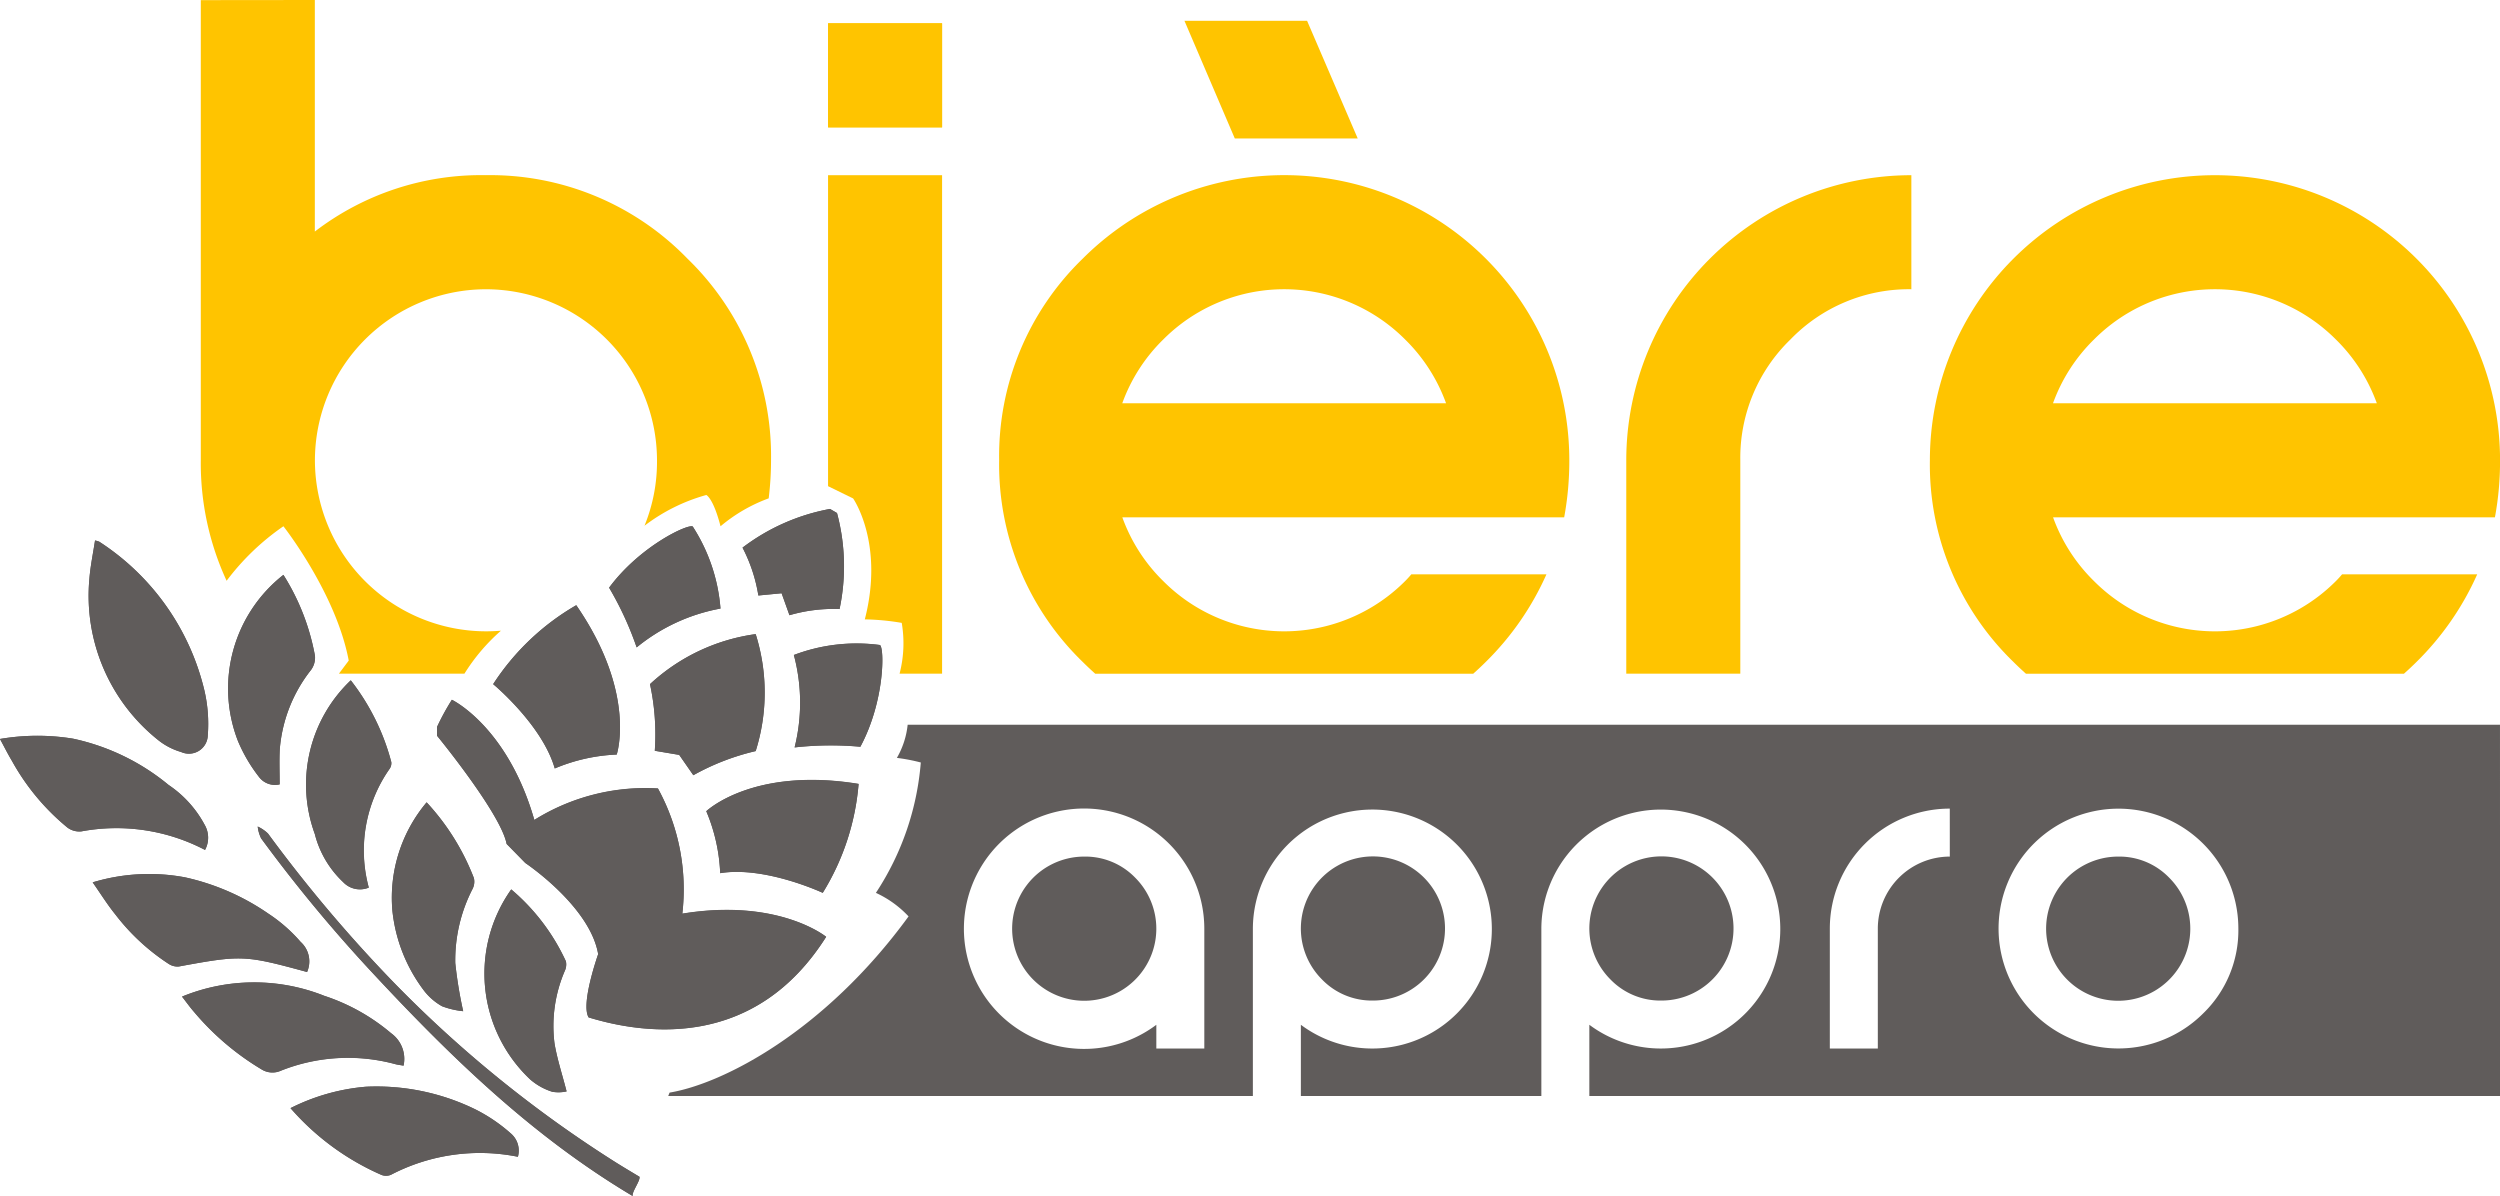
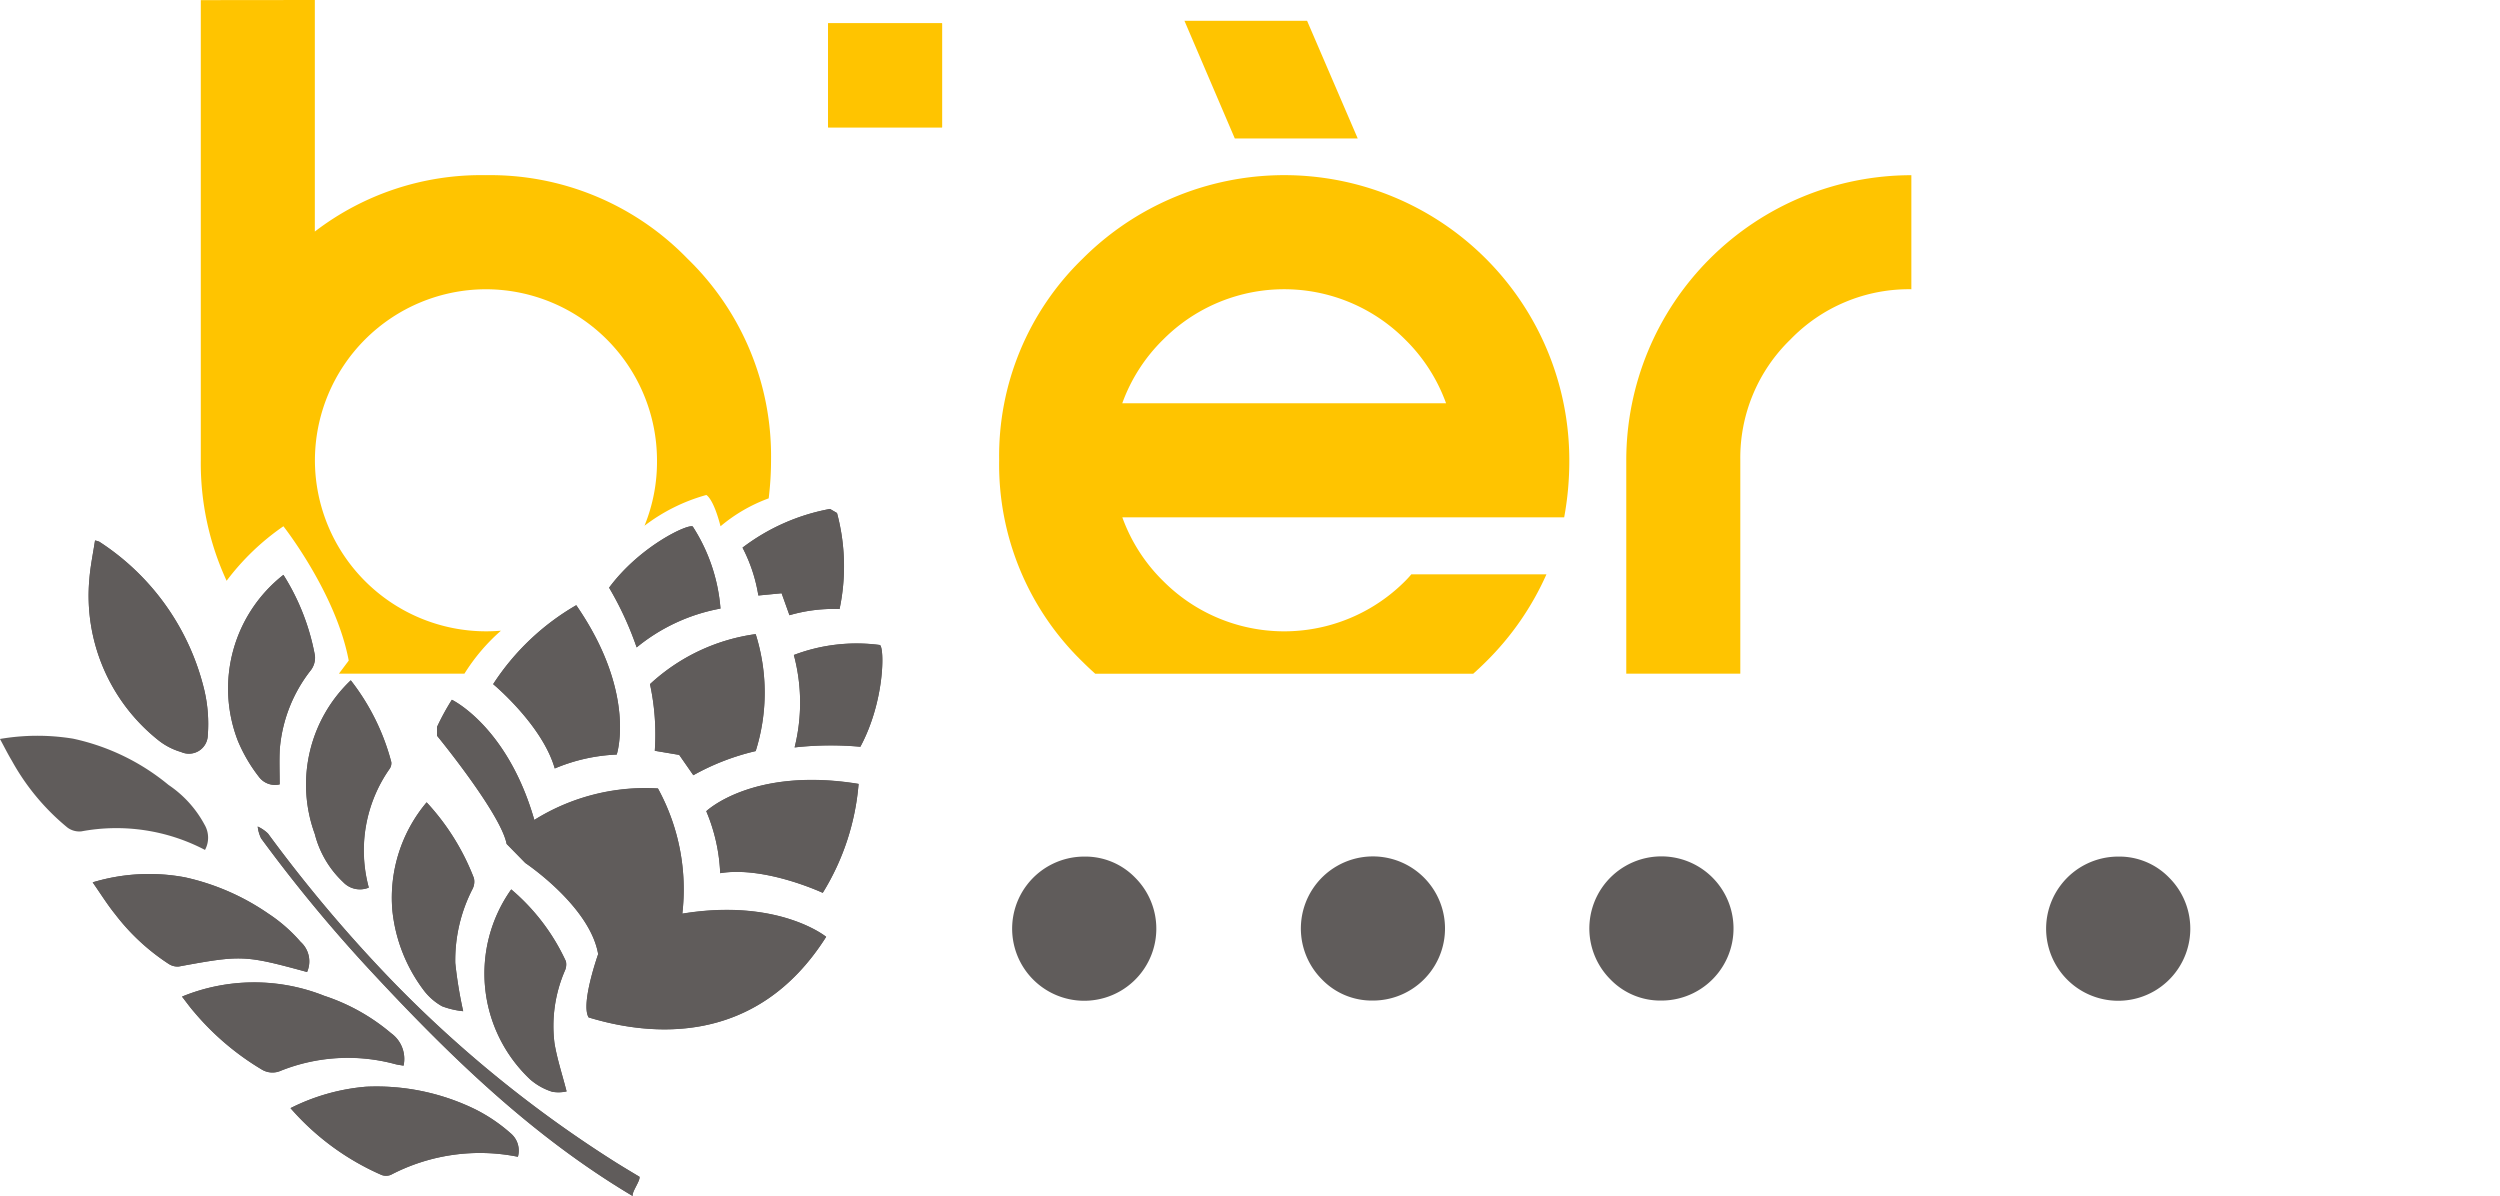
<svg xmlns="http://www.w3.org/2000/svg" width="146.316" height="70" viewBox="0 0 146.316 70">
  <g transform="translate(0 29.787)">
    <path d="M73.147,64.757a10.335,10.335,0,0,0-1.624-4.8c-.273-.173-3.1,1.148-4.894,3.58a19.049,19.049,0,0,1,1.612,3.494A10.81,10.81,0,0,1,73.147,64.757Z" transform="translate(-30.978 -58.927)" fill="#605c5b" />
    <path d="M72.376,77.66l.827,1.189a13.956,13.956,0,0,1,3.648-1.412,11.359,11.359,0,0,0,0-6.845,11.358,11.358,0,0,0-6.187,2.927,13.954,13.954,0,0,1,.283,3.9Z" transform="translate(-32.622 -63.266)" fill="#605c5b" />
    <path d="M82.089,63.164l.46,1.285a9.186,9.186,0,0,1,2.931-.361,12.075,12.075,0,0,0-.149-5.619l-.409-.239A12.065,12.065,0,0,0,79.8,60.493a9.183,9.183,0,0,1,.926,2.8Z" transform="translate(-36.345 -58.23)" fill="#605c5b" />
    <path d="M58.783,77.291a10.415,10.415,0,0,1,3.626-.814s1.195-3.577-2.368-8.74a14.349,14.349,0,0,0-4.863,4.619S58.054,74.739,58.783,77.291Z" transform="translate(-26.314 -62.103)" fill="#605c5b" />
    <path d="M45.974,116.59a13.174,13.174,0,0,0-6.392-1.323,12.034,12.034,0,0,0-4.418,1.251,15.028,15.028,0,0,0,5.332,3.913.734.734,0,0,0,.545-.011,11.259,11.259,0,0,1,7.431-1.054,1.322,1.322,0,0,0-.43-1.376A9.588,9.588,0,0,0,45.974,116.59Z" transform="translate(-18.161 -81.452)" fill="#605c5b" />
    <path d="M59.072,100.008a12.153,12.153,0,0,0-3.2-4.21,8.51,8.51,0,0,0,1.119,11.134,3.648,3.648,0,0,0,1.287.715,2.2,2.2,0,0,0,.834-.022c-.264-1.026-.558-1.91-.708-2.817a8.162,8.162,0,0,1,.607-4.249A.879.879,0,0,0,59.072,100.008Z" transform="translate(-25.95 -73.533)" fill="#605c5b" />
    <path d="M63.992,89.6a12.287,12.287,0,0,0-1.427-7.328,12.283,12.283,0,0,0-7.234,1.843c-1.575-5.484-4.826-7.033-4.826-7.033a14.015,14.015,0,0,0-.867,1.588v.517s3.733,4.55,4.072,6.331L54.8,86.631s3.787,2.529,4.265,5.337c0,0-1.037,2.914-.559,3.7,3.506,1.071,9.788,1.786,13.9-4.712C72.413,90.953,69.623,88.676,63.992,89.6Z" transform="translate(-24.057 -65.908)" fill="#605c5b" />
    <path d="M52.8,109.2A71.149,71.149,0,0,1,39.887,98.722,83.709,83.709,0,0,1,32.523,90a2.223,2.223,0,0,0-.6-.408,2.113,2.113,0,0,0,.2.692,87.278,87.278,0,0,0,6.243,7.576c4.767,5.143,9.587,9.835,15.508,13.357-.07-.234.456-.9.394-1.128C53.772,109.794,53.279,109.5,52.8,109.2Z" transform="translate(-16.84 -71.005)" fill="#605c5b" />
    <path d="M89.908,71.617a10.332,10.332,0,0,0-5.036.584,10.81,10.81,0,0,1,.044,5.407,19.051,19.051,0,0,1,3.847-.037C90.194,74.909,90.18,71.79,89.908,71.617Z" transform="translate(-38.409 -63.651)" fill="#605c5b" />
    <path d="M76.221,86.826a10.413,10.413,0,0,1,.814,3.626c2.619-.432,6,1.15,6,1.15a14.352,14.352,0,0,0,2.1-6.371C78.944,84.216,76.221,86.826,76.221,86.826Z" transform="translate(-34.885 -69.133)" fill="#605c5b" />
    <path d="M36.923,109.765c.154.042.315.058.494.091a1.852,1.852,0,0,0-.732-1.9,11.689,11.689,0,0,0-3.907-2.186,11.11,11.11,0,0,0-8.327.046c.26.333.463.621.695.885a15.652,15.652,0,0,0,3.948,3.366,1.2,1.2,0,0,0,1.142.087A10.6,10.6,0,0,1,36.923,109.765Z" transform="translate(-13.797 -77.272)" fill="#605c5b" />
    <path d="M47.045,98.237a3.48,3.48,0,0,0,1.045.9,4.862,4.862,0,0,0,1.237.29,25.2,25.2,0,0,1-.463-2.816,9.116,9.116,0,0,1,1.008-4.332.931.931,0,0,0,.083-.636,13.8,13.8,0,0,0-2.767-4.437,8.679,8.679,0,0,0-2.007,6.3A9.321,9.321,0,0,0,47.045,98.237Z" transform="translate(-22.218 -70.034)" fill="#605c5b" />
    <path d="M37.215,84.146a5.837,5.837,0,0,0,1.664,2.819,1.353,1.353,0,0,0,1.5.322,8.313,8.313,0,0,1,1.217-6.952.572.572,0,0,0,.1-.4,13.245,13.245,0,0,0-2.371-4.782A8.417,8.417,0,0,0,37.215,84.146Z" transform="translate(-18.792 -65.124)" fill="#605c5b" />
    <path d="M19.28,73.008a3.9,3.9,0,0,0,1.364.715,1.105,1.105,0,0,0,1.562-.984,8.659,8.659,0,0,0-.193-2.593,14.318,14.318,0,0,0-6.158-8.729,1.25,1.25,0,0,0-.249-.072c-.114.754-.268,1.486-.328,2.224A10.8,10.8,0,0,0,19.28,73.008Z" transform="translate(-10.044 -59.498)" fill="#605c5b" />
    <path d="M30.815,76.56A1.172,1.172,0,0,0,32.028,77c0-.686-.027-1.358.005-2.026A8.594,8.594,0,0,1,33.866,70.3a1.221,1.221,0,0,0,.229-.824,13.34,13.34,0,0,0-1.847-4.738,8.455,8.455,0,0,0-2.662,9.721A9.148,9.148,0,0,0,30.815,76.56Z" transform="translate(-15.661 -60.882)" fill="#605c5b" />
-     <path d="M18.476,87.312a1.5,1.5,0,0,0-.025-1.475,6.5,6.5,0,0,0-2.106-2.326A13.069,13.069,0,0,0,10.75,80.8a12.932,12.932,0,0,0-4.275.018c.248.458.458.878.7,1.281A13.469,13.469,0,0,0,10.417,86a1.167,1.167,0,0,0,.821.227A11.18,11.18,0,0,1,18.476,87.312Z" transform="translate(-6.475 -67.355)" fill="#605c5b" />
    <path d="M28.176,100.015a1.537,1.537,0,0,0-.379-1.764A9.115,9.115,0,0,0,25.912,96.6a13.809,13.809,0,0,0-4.883-2.127,11.406,11.406,0,0,0-5.4.294c.479.685.865,1.31,1.324,1.875a12.544,12.544,0,0,0,3.129,2.9.93.93,0,0,0,.589.149C24.342,99.017,24.525,99.02,28.176,100.015Z" transform="translate(-10.202 -72.914)" fill="#605c5b" />
    <path d="M55.054,58.23l.409.239a12.075,12.075,0,0,1,.149,5.619,9.186,9.186,0,0,0-2.931.361l-.46-1.285-1.359.133a9.182,9.182,0,0,0-.926-2.8A12.065,12.065,0,0,1,55.054,58.23ZM44.517,68.484A11.358,11.358,0,0,1,50.7,65.556a11.36,11.36,0,0,1,0,6.845,13.956,13.956,0,0,0-3.648,1.412l-.827-1.189-1.429-.24A13.954,13.954,0,0,0,44.517,68.484Zm2.5-9.225a10.335,10.335,0,0,1,1.624,4.8,10.81,10.81,0,0,0-4.906,2.272,19.05,19.05,0,0,0-1.612-3.494C43.921,60.407,46.746,59.086,47.019,59.259ZM40.2,63.864c3.563,5.163,2.368,8.74,2.368,8.74a10.415,10.415,0,0,0-3.626.814c-.729-2.552-3.605-4.934-3.605-4.934A14.349,14.349,0,0,1,40.2,63.864ZM31.444,75.4a13.8,13.8,0,0,1,2.767,4.437.931.931,0,0,1-.083.636A9.116,9.116,0,0,0,33.12,84.81a25.2,25.2,0,0,0,.463,2.816,4.862,4.862,0,0,1-1.237-.29,3.479,3.479,0,0,1-1.045-.9,9.32,9.32,0,0,1-1.865-4.724A8.678,8.678,0,0,1,31.444,75.4Zm-2.072-2.362a.572.572,0,0,1-.1.4,8.313,8.313,0,0,0-1.217,6.952,1.353,1.353,0,0,1-1.5-.322A5.837,5.837,0,0,1,24.9,77.251,8.417,8.417,0,0,1,27,68.261,13.245,13.245,0,0,1,29.372,73.043ZM23.062,62.089a13.34,13.34,0,0,1,1.847,4.738,1.221,1.221,0,0,1-.229.824,8.594,8.594,0,0,0-1.833,4.673c-.033.668-.005,1.339-.005,2.026a1.172,1.172,0,0,1-1.213-.442,9.148,9.148,0,0,1-1.229-2.1A8.455,8.455,0,0,1,23.062,62.089ZM11.708,62.3c.059-.738.214-1.47.328-2.224a1.251,1.251,0,0,1,.249.072,14.318,14.318,0,0,1,6.158,8.729,8.659,8.659,0,0,1,.193,2.593,1.105,1.105,0,0,1-1.562.984,3.9,3.9,0,0,1-1.364-.715A10.8,10.8,0,0,1,11.708,62.3Zm-.47,14.8a1.167,1.167,0,0,1-.821-.227,13.469,13.469,0,0,1-3.244-3.9c-.241-.4-.45-.823-.7-1.281a12.933,12.933,0,0,1,4.275-.018,13.069,13.069,0,0,1,5.594,2.711,6.5,6.5,0,0,1,2.106,2.326,1.5,1.5,0,0,1,.025,1.475A11.18,11.18,0,0,0,11.238,77.1Zm5.112,7.76a12.544,12.544,0,0,1-3.129-2.9c-.459-.565-.845-1.19-1.324-1.875a11.406,11.406,0,0,1,5.4-.294,13.809,13.809,0,0,1,4.883,2.127,9.115,9.115,0,0,1,1.885,1.649,1.537,1.537,0,0,1,.379,1.764c-3.651-.994-3.834-1-7.509-.321A.93.93,0,0,1,16.351,84.86Zm5.42,6.16a15.652,15.652,0,0,1-3.948-3.366c-.231-.264-.434-.552-.695-.885a11.11,11.11,0,0,1,8.327-.046,11.689,11.689,0,0,1,3.907,2.186,1.852,1.852,0,0,1,.732,1.9c-.18-.033-.34-.049-.494-.091a10.6,10.6,0,0,0-6.688.384A1.2,1.2,0,0,1,21.771,91.02Zm15.015,5.125A11.259,11.259,0,0,0,29.355,97.2a.734.734,0,0,1-.545.011A15.027,15.027,0,0,1,23.478,93.3,12.035,12.035,0,0,1,27.9,92.045a13.174,13.174,0,0,1,6.392,1.323,9.587,9.587,0,0,1,2.068,1.4A1.322,1.322,0,0,1,36.786,96.145Zm6.717,2.3C37.583,94.92,32.763,90.228,28,85.085a87.278,87.278,0,0,1-6.243-7.576,2.113,2.113,0,0,1-.2-.692,2.224,2.224,0,0,1,.6.408,83.71,83.71,0,0,0,7.364,8.721A71.15,71.15,0,0,0,42.431,96.42c.484.308.976.6,1.466.895C43.959,97.545,43.433,98.208,43.5,98.443ZM38.926,89.5c.151.907.444,1.791.708,2.817a2.2,2.2,0,0,1-.834.022,3.649,3.649,0,0,1-1.287-.715A8.51,8.51,0,0,1,36.394,80.5a12.153,12.153,0,0,1,3.2,4.21.879.879,0,0,1-.065.551A8.162,8.162,0,0,0,38.926,89.5Zm2-1.518c-.478-.782.559-3.7.559-3.7-.478-2.808-4.265-5.337-4.265-5.337l-1.095-1.115c-.339-1.781-4.072-6.331-4.072-6.331v-.517a14.014,14.014,0,0,1,.867-1.588s3.251,1.549,4.826,7.033a12.283,12.283,0,0,1,7.234-1.843,12.287,12.287,0,0,1,1.427,7.328c5.631-.921,8.421,1.355,8.421,1.355C50.717,89.773,44.434,89.057,40.928,87.986Zm13.7-7.288s-3.383-1.582-6-1.15a10.413,10.413,0,0,0-.814-3.626s2.723-2.609,8.914-1.6A14.352,14.352,0,0,1,54.627,80.7Zm-1.646-8.512a10.81,10.81,0,0,0-.044-5.407,10.332,10.332,0,0,1,5.036-.584c.273.172.286,3.292-1.145,5.954A19.05,19.05,0,0,0,52.982,72.187Z" transform="translate(-6.475 -58.23)" fill="#605c5b" />
  </g>
  <g transform="translate(39.107 42.415)">
    <path d="M110.662,92.559a4.219,4.219,0,1,0,2.977,1.236A4.06,4.06,0,0,0,110.662,92.559Z" transform="translate(-86.306 -84.841)" fill="#605c5b" />
    <path d="M139.151,100.985a4.218,4.218,0,1,0-2.978-1.236A4.059,4.059,0,0,0,139.151,100.985Z" transform="translate(-97.91 -84.841)" fill="#605c5b" />
    <path d="M167.638,100.985a4.219,4.219,0,1,0-2.977-1.236A4.06,4.06,0,0,0,167.638,100.985Z" transform="translate(-109.514 -84.841)" fill="#605c5b" />
-     <path d="M179.669,79.537H86.476a4.875,4.875,0,0,1-.631,1.942,10.575,10.575,0,0,1,1.4.269,16.2,16.2,0,0,1-2.628,7.63,6.114,6.114,0,0,1,1.912,1.378c-4.905,6.731-10.849,9.791-13.987,10.312l-.08.2H106.68v-9.8a6.993,6.993,0,1,1,2.809,5.631v4.168h14.075v-9.8a6.992,6.992,0,1,1,2.808,5.631v4.168h53.3ZM103.838,98.489H101.03V97.1a7.035,7.035,0,1,1,2.808-5.631Zm43.631-11.234a4.218,4.218,0,0,0-4.213,4.213v7.021h-2.809V91.468a7.022,7.022,0,0,1,7.021-7.021ZM162.3,96.431a7.017,7.017,0,1,1,2.057-4.964A6.765,6.765,0,0,1,162.3,96.431Z" transform="translate(-72.461 -79.537)" fill="#605c5b" />
    <path d="M212.768,92.559a4.219,4.219,0,1,0,2.977,1.236A4.061,4.061,0,0,0,212.768,92.559Z" transform="translate(-127.897 -84.841)" fill="#605c5b" />
  </g>
  <g transform="translate(11.757)">
    <path d="M54.656,39.47a9.988,9.988,0,0,0-14.149,0,9.99,9.99,0,0,0,0,14.148,9.641,9.641,0,0,0,7.075,2.937c.3,0,.588-.014.876-.036.441-.4.764-.661.764-.661s-.323.257-.764.661a9.6,9.6,0,0,0,6.2-2.9,9.968,9.968,0,0,0,2.2-3.243c-.691.478-1.176.862-1.176.862s.485-.385,1.176-.862a9.909,9.909,0,0,0,.732-3.831A9.643,9.643,0,0,0,54.656,39.47Z" transform="translate(-30.897 -19.605)" fill="none" />
    <path d="M43.871,44.884c-.288.023-.579.036-.876.036A10.025,10.025,0,0,1,32.984,34.91,10.026,10.026,0,0,1,42.995,24.9,10.027,10.027,0,0,1,53.005,34.91a9.909,9.909,0,0,1-.732,3.831,10.632,10.632,0,0,1,3.617-1.8s.407.175.833,1.831a9.361,9.361,0,0,1,2.818-1.634,18.248,18.248,0,0,0,.138-2.227,16.079,16.079,0,0,0-4.889-11.8,16.076,16.076,0,0,0-11.8-4.888,15.98,15.98,0,0,0-10.011,3.3V7.971l-6.674.007V34.91a16.384,16.384,0,0,0,1.511,7.052,14.291,14.291,0,0,1,3.324-3.191s3.081,3.913,3.823,7.862l-.575.766h7.346A11.279,11.279,0,0,1,43.871,44.884Z" transform="translate(-26.31 -7.971)" fill="#ffc400" />
-     <path d="M88.245,25.273v18.2l1.467.718s1.833,2.616.684,7.078a14.081,14.081,0,0,1,2.161.205,7.085,7.085,0,0,1-.126,2.971h2.488V25.273Z" transform="translate(-51.539 -15.019)" fill="#ffc400" />
    <rect width="6.674" height="6.09" transform="translate(36.706 1.364)" fill="#ffc400" />
    <path d="M137.17,48.632h-7.908q-.167.2-.367.4a9.989,9.989,0,0,1-14.148,0,9.939,9.939,0,0,1-2.4-3.737h25.861a18.116,18.116,0,0,0,.3-3.337,16.682,16.682,0,0,0-28.48-11.8,16.074,16.074,0,0,0-4.889,11.8,16.073,16.073,0,0,0,4.889,11.8c.241.241.487.47.735.693h22.12c.255-.228.507-.463.754-.71A16.728,16.728,0,0,0,137.17,48.632ZM114.747,34.884a9.987,9.987,0,0,1,14.148,0,9.98,9.98,0,0,1,2.4,3.737H112.344A9.951,9.951,0,0,1,114.747,34.884Z" transform="translate(-58.419 -15.019)" fill="#ffc400" />
    <path d="M176.681,34.884a9.642,9.642,0,0,1,7.074-2.937V25.273A16.691,16.691,0,0,0,167.07,41.958V54.447h6.674V41.958A9.64,9.64,0,0,1,176.681,34.884Z" transform="translate(-83.647 -15.019)" fill="#ffc400" />
-     <path d="M229.083,48.632h-7.908q-.167.2-.367.4a9.989,9.989,0,0,1-14.149,0,9.953,9.953,0,0,1-2.4-3.737h25.861a18.059,18.059,0,0,0,.3-3.337,16.685,16.685,0,0,0-33.37,0,16.075,16.075,0,0,0,4.889,11.8c.241.241.487.47.735.693h22.12c.254-.228.507-.463.754-.71A16.728,16.728,0,0,0,229.083,48.632ZM206.659,34.884a9.988,9.988,0,0,1,14.149,0,9.979,9.979,0,0,1,2.4,3.737H204.256A9.965,9.965,0,0,1,206.659,34.884Z" transform="translate(-95.858 -15.019)" fill="#ffc400" />
    <rect width="6.674" height="6.09" transform="translate(36.706 1.364)" fill="#ffc400" />
    <path d="M126.385,16.912h7.194l-2.963-6.885h-7.177Z" transform="translate(-65.874 -8.809)" fill="#ffc400" />
  </g>
</svg>